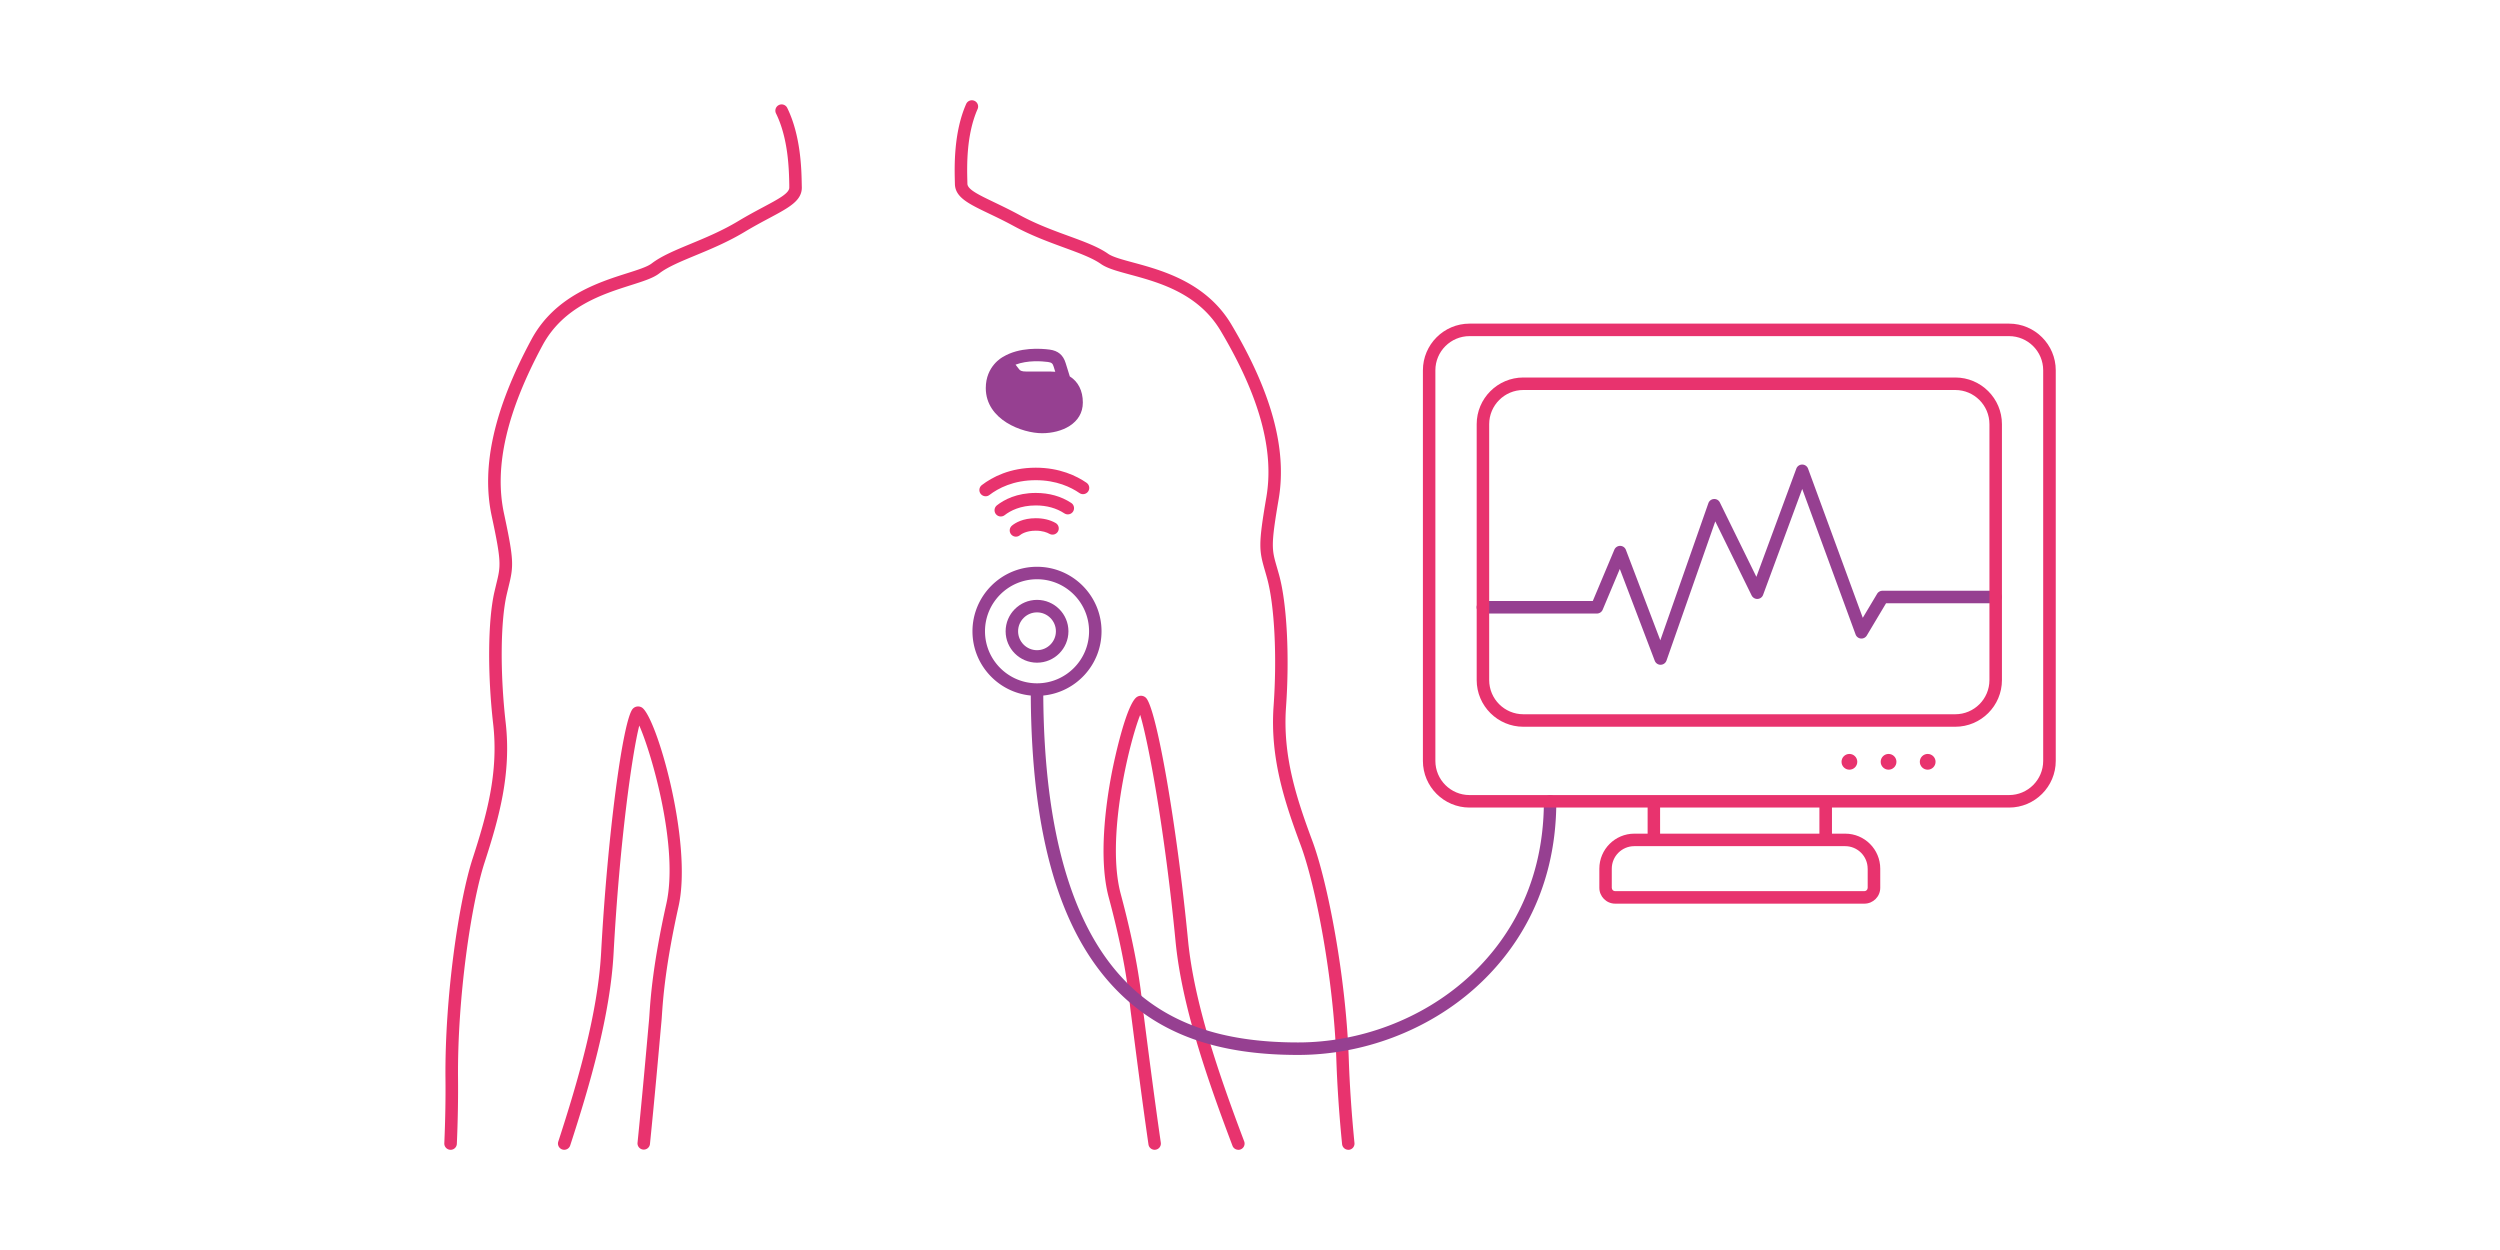
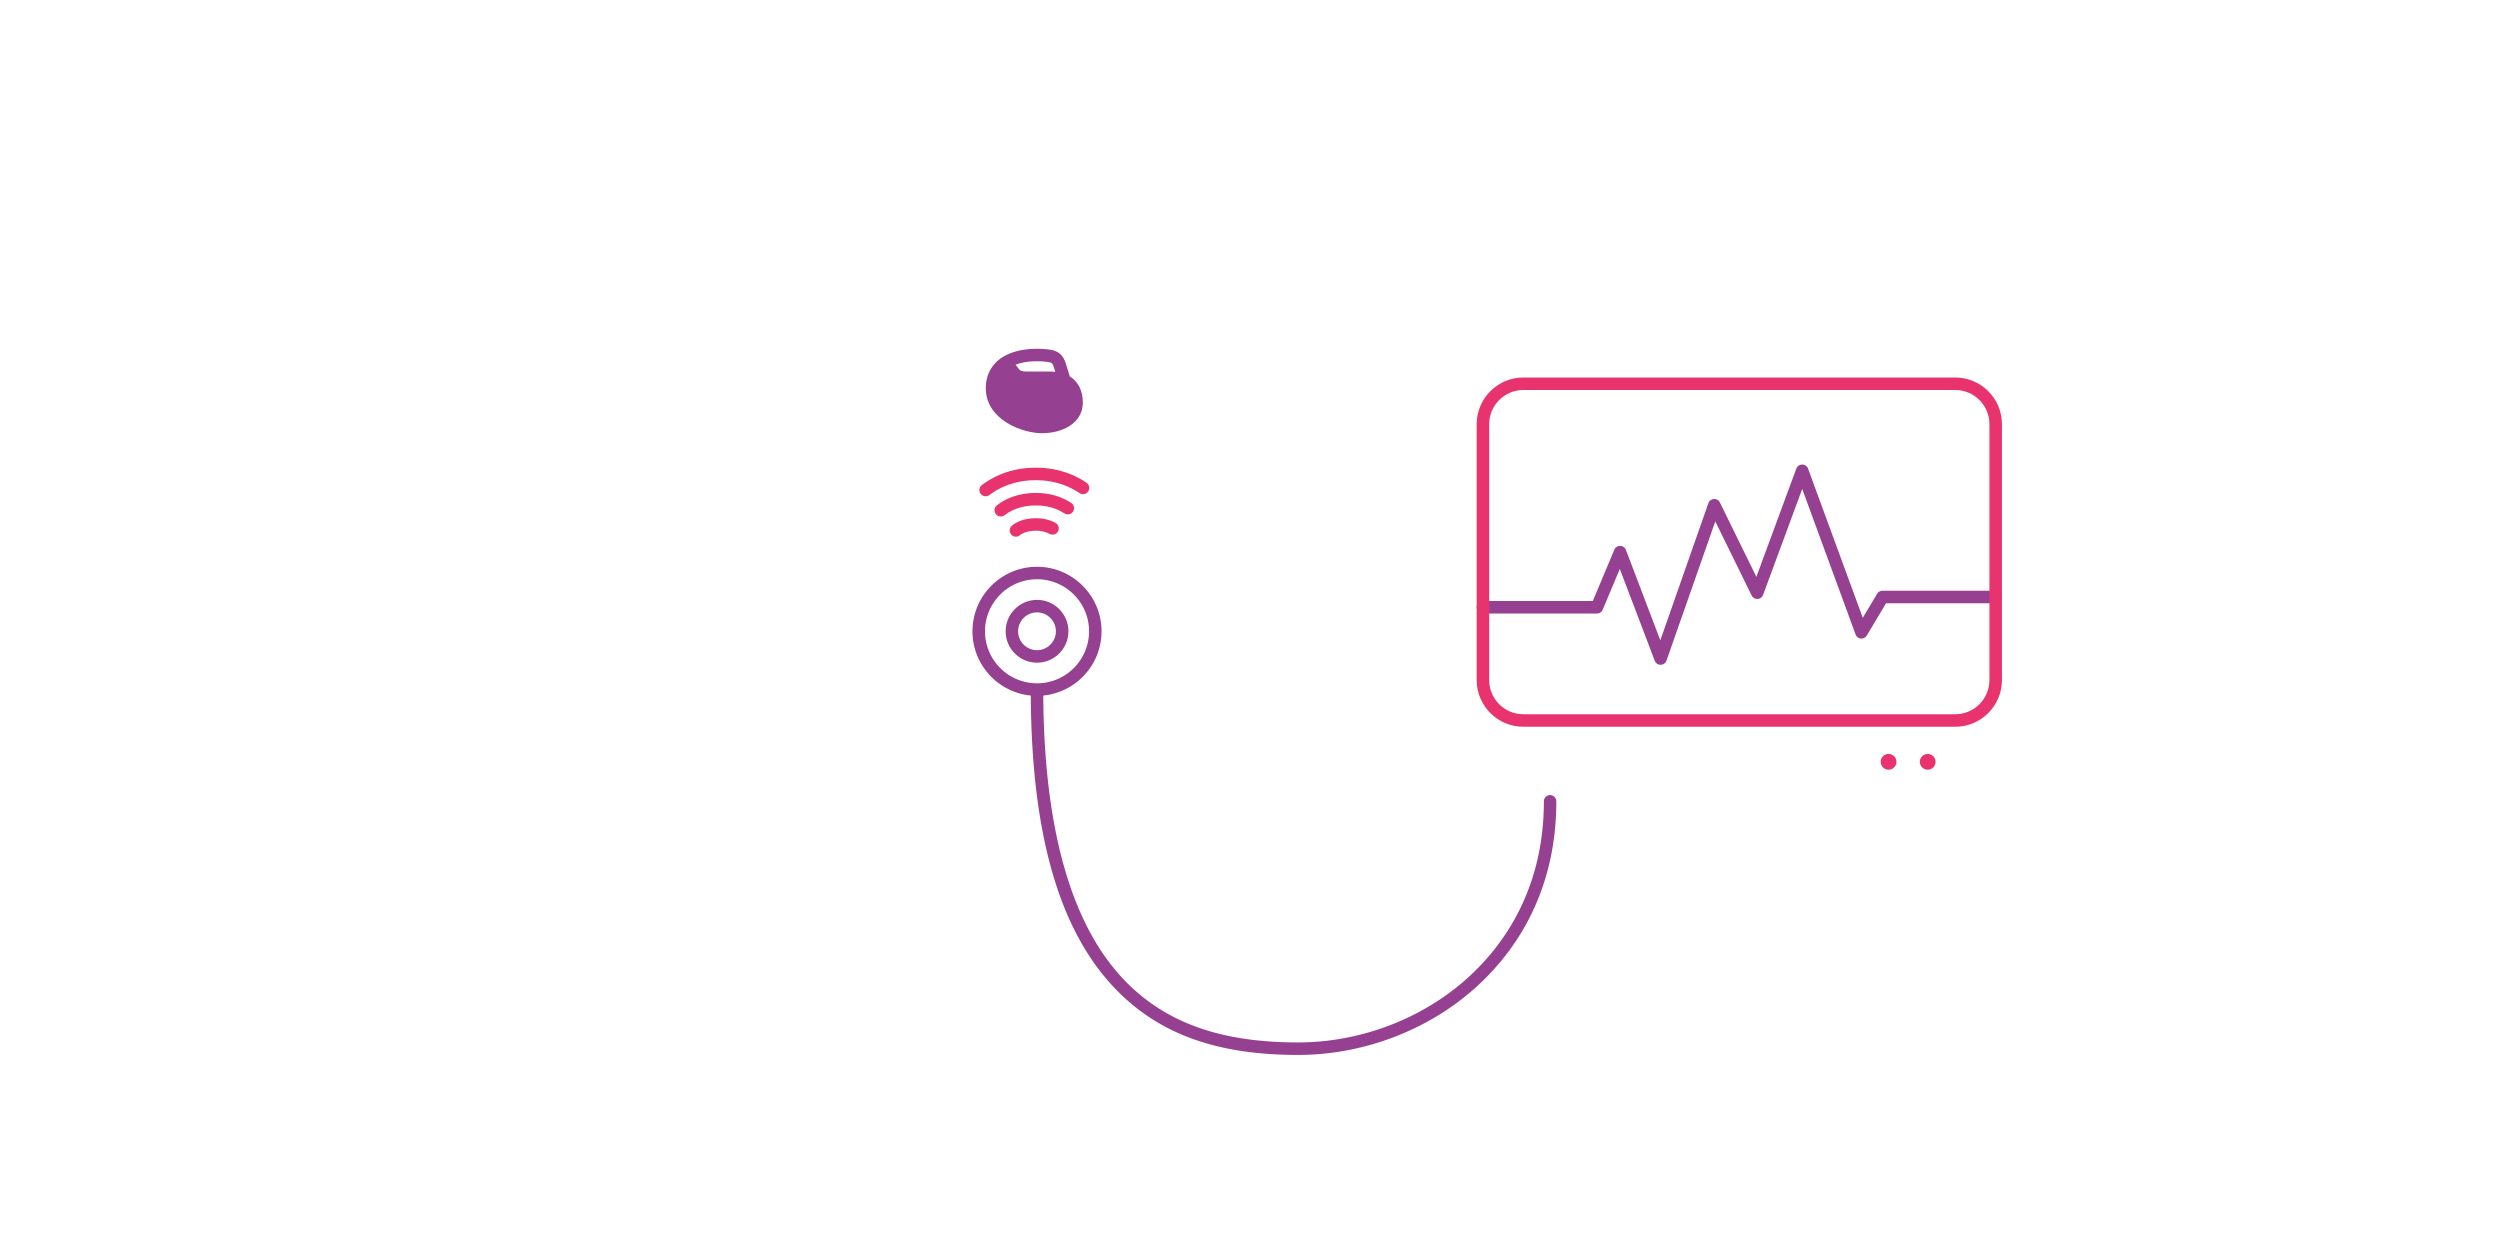
<svg xmlns="http://www.w3.org/2000/svg" id="Vrstva_1" viewBox="0 0 800 400">
  <defs>
    <style>.cls-1{fill:#e8336e}.cls-2{fill:#964091}</style>
  </defs>
-   <path class="cls-1" d="M144.18 367.93h-.09c-1.1-.05-1.96-.98-1.91-2.08.31-7.24.44-14.23.37-20.75-.24-26.18 4.31-56.87 8.67-70.3 4.49-13.84 8.38-27.55 6.59-43.17-1.84-16.09-1.69-33.01.38-42.12.24-1.04.46-1.94.65-2.75 1.39-5.69 1.68-6.88-1.5-21.65-3.39-15.8.77-34.28 12.73-56.5 7.45-13.82 21.38-18.24 30.59-21.17 3.47-1.1 6.47-2.06 7.86-3.12 3.08-2.37 7.44-4.19 12.5-6.29 4.71-1.95 10.04-4.17 15.12-7.22 3.06-1.84 5.78-3.29 8.18-4.57 4.81-2.57 8.29-4.42 8.25-6.24v-.84c-.1-4.8-.27-14.79-4.27-22.91a2.002 2.002 0 0 1 3.59-1.77c4.4 8.93 4.59 19.92 4.67 24.61l.02.82c.09 4.28-4.07 6.5-10.36 9.86-2.36 1.26-5.03 2.68-8 4.47-5.34 3.2-10.81 5.48-15.65 7.48-4.79 1.99-8.94 3.71-11.59 5.76-1.94 1.5-5.09 2.5-9.09 3.77-9.11 2.9-21.59 6.86-28.28 19.26-11.49 21.34-15.52 38.92-12.34 53.76 3.27 15.19 3.08 16.9 1.48 23.44-.19.8-.41 1.68-.64 2.69-1.97 8.71-2.09 25.09-.3 40.78 1.88 16.41-2.13 30.58-6.76 44.86-4.26 13.13-8.72 43.26-8.48 69.03.06 6.59-.06 13.64-.38 20.96a2.002 2.002 0 0 1-2 1.91zm36.37 0a1.999 1.999 0 0 1-1.9-2.62c6.19-19.03 12.66-41.1 13.71-60.53 1.98-36.71 6.92-74.62 10.17-78.01.72-.75 1.84-.92 2.78-.42 4.62 2.47 16.41 43.08 11.83 63.67-4.25 19.09-4.97 29.68-5.32 34.77-.05.8-.1 1.46-.15 2.01l-.32 3.52c-.6 6.72-1.84 20.69-3.36 35.75-.11 1.1-1.08 1.9-2.19 1.79-1.1-.11-1.9-1.09-1.79-2.19 1.52-15.04 2.76-29 3.36-35.71.14-1.57.25-2.77.32-3.52.04-.52.09-1.16.14-1.92.35-5.19 1.09-15.98 5.41-35.36 3.99-17.96-4.69-48.03-8.67-56.98-2.29 8.99-6.31 37.48-8.22 72.82-1.07 19.89-7.62 42.28-13.89 61.55-.28.85-1.06 1.38-1.9 1.38zm215.71 0c-.81 0-1.57-.49-1.87-1.29-8.3-21.93-16.25-45.04-18.22-65.48-3.41-35.23-8.64-63.52-11.31-72.4-3.59 9.11-10.98 39.52-6.23 57.29 5.14 19.18 6.33 29.93 6.91 35.1.08.76.16 1.4.22 1.93.13.94.36 2.76.68 5.24 1.04 8.12 2.98 23.24 5.02 37.33a1.99 1.99 0 0 1-1.69 2.26c-1.08.16-2.11-.6-2.26-1.69-2.04-14.12-3.98-29.26-5.02-37.39-.32-2.47-.55-4.28-.68-5.22-.07-.55-.15-1.22-.23-2.01-.56-5.07-1.73-15.62-6.8-34.5-3.31-12.39-.9-29.75.84-38.99 1.19-6.33 4.99-23.18 8.27-25.13.92-.54 2.04-.42 2.79.3 3.39 3.25 9.94 40.92 13.48 77.51 1.93 19.97 9.79 42.78 17.98 64.45a2.005 2.005 0 0 1-1.87 2.71zm35.2 0c-1.02 0-1.88-.77-1.99-1.8-.93-9.28-1.56-18.64-1.84-27.06-.86-25.76-6.59-55.67-11.41-68.61-5.24-14.06-9.84-28.05-8.67-44.53 1.12-15.75.3-32.12-2.04-40.73-.27-1-.52-1.87-.75-2.66-1.87-6.46-2.14-8.17.48-23.48 2.55-14.96-2.23-32.35-14.62-53.18-7.21-12.1-19.84-15.53-29.07-18.03-4.04-1.1-7.23-1.96-9.24-3.37-2.75-1.94-6.96-3.48-11.83-5.27-4.91-1.8-10.48-3.84-15.95-6.81-3.05-1.66-5.78-2.97-8.19-4.12-6.43-3.09-10.68-5.13-10.77-9.4l-.02-.82c-.12-4.69-.4-15.68 3.62-24.78a2 2 0 1 1 3.66 1.62c-3.65 8.28-3.4 18.27-3.28 23.07l.02.84c.04 1.82 3.59 3.52 8.5 5.88 2.45 1.18 5.23 2.51 8.36 4.21 5.21 2.83 10.63 4.82 15.42 6.57 5.14 1.88 9.58 3.51 12.76 5.75 1.42 1 4.46 1.83 7.98 2.78 9.33 2.53 23.43 6.36 31.46 19.85 12.89 21.68 17.84 39.97 15.12 55.9-2.55 14.9-2.21 16.07-.58 21.69.23.81.49 1.7.77 2.72 2.45 9.01 3.32 25.91 2.17 42.07-1.12 15.68 3.35 29.22 8.42 42.85 4.93 13.23 10.79 43.71 11.66 69.87.28 8.34.91 17.61 1.82 26.8.11 1.1-.69 2.08-1.79 2.19h-.2z" />
  <path class="cls-2" d="M342.33 120.44c-.34-1.1-.97-3.11-1.32-4.25-.79-2.58-2.42-3.96-5.14-4.32-2.74-.36-9.66-.86-14.92 2.34-.22.12-5.5 2.92-5.5 9.97 0 10.21 11.74 14.45 18.02 14.45s13.04-3.07 13.04-9.82c0-3.81-1.52-6.71-4.18-8.36zm-6.99-4.61c1.24.17 1.53.51 1.84 1.52.13.44.31 1.02.5 1.62-.44-.04-.89-.07-1.36-.07h-7.76c-1.87 0-2.16-.38-2.48-.79-.19-.24-.64-.81-1.11-1.42 3.88-1.47 8.4-1.12 10.37-.86zm6.56 86.18c0-5.54-4.51-10.05-10.05-10.05s-10.05 4.51-10.05 10.05 4.51 10.05 10.05 10.05 10.05-4.51 10.05-10.05zm-16.11 0c0-3.34 2.72-6.05 6.05-6.05s6.05 2.72 6.05 6.05-2.72 6.05-6.05 6.05-6.05-2.72-6.05-6.05z" />
  <path class="cls-2" d="M496.04 254.42c-1.1 0-2 .9-2 2 0 28.72-13.44 46.75-24.72 56.81-14.49 12.93-34.16 20.35-53.96 20.35-24.67 0-42.23-6.24-55.28-19.64-17.16-17.62-25.97-48.36-26.23-91.37 10.45-1.02 18.64-9.84 18.64-20.55 0-11.39-9.26-20.65-20.65-20.65s-20.65 9.26-20.65 20.65c0 10.72 8.21 19.55 18.66 20.55.25 44.69 9.2 75.51 27.36 94.16 13.85 14.22 32.33 20.85 58.14 20.85 20.77 0 41.41-7.79 56.62-21.36 11.89-10.6 26.05-29.59 26.05-59.79 0-1.1-.9-2-2-2zM315.2 202.01c0-9.18 7.47-16.65 16.65-16.65s16.65 7.47 16.65 16.65-7.47 16.65-16.65 16.65-16.65-7.47-16.65-16.65zm216.19 10.72c-.83 0-1.57-.51-1.87-1.29l-11.18-29.38-5.48 13.04c-.31.74-1.04 1.23-1.84 1.23h-36.49c-1.1 0-2-.9-2-2s.9-2 2-2h35.16l6.9-16.42c.31-.74 1.04-1.23 1.84-1.23h.03c.82.01 1.54.52 1.83 1.29l11.01 28.93 15.38-43.88c.27-.76.96-1.29 1.77-1.33.83-.06 1.56.39 1.91 1.11l11.68 23.79 12.78-34.62c.29-.79 1.04-1.31 1.88-1.31.84 0 1.59.52 1.88 1.31l17.51 47.73 4.59-7.69c.36-.6 1.01-.97 1.72-.97h36.17c1.1 0 2 .9 2 2s-.9 2-2 2h-35.03l-6.16 10.32c-.4.66-1.13 1.04-1.9.97a1.99 1.99 0 0 1-1.69-1.3l-17.08-46.57-12.52 33.9c-.28.75-.97 1.26-1.77 1.3-.76.05-1.54-.4-1.9-1.12l-11.63-23.7-15.61 44.54c-.28.79-1.02 1.33-1.86 1.34h-.03z" />
-   <path class="cls-1" d="M642.9 103.56H470.26c-8.23 0-14.93 6.7-14.93 14.93v125c0 8.23 6.7 14.93 14.93 14.93h56.98v8.35h-4.25c-6.18 0-11.2 5.02-11.2 11.2v6.13c0 2.79 2.27 5.07 5.07 5.07h79.75c2.79 0 5.07-2.27 5.07-5.07v-6.13c0-6.18-5.02-11.2-11.2-11.2h-4.25v-8.35h56.68c8.23 0 14.93-6.7 14.93-14.93v-125c0-8.23-6.7-14.93-14.93-14.93zm-45.24 174.41v6.13c0 .59-.48 1.07-1.07 1.07h-79.75c-.59 0-1.07-.48-1.07-1.07v-6.13c0-3.97 3.23-7.2 7.2-7.2h67.48c3.97 0 7.2 3.23 7.2 7.2zm-15.45-11.2h-50.98v-8.35h50.98v8.35zm71.61-23.28c0 6.03-4.9 10.93-10.93 10.93H470.25c-6.03 0-10.93-4.9-10.93-10.93v-125c0-6.03 4.9-10.93 10.93-10.93h172.64c6.03 0 10.93 4.9 10.93 10.93v125z" />
  <path class="cls-1" d="M625.69 120.8H487.47c-8.23 0-14.93 6.7-14.93 14.93v81.9c0 8.23 6.7 14.93 14.93 14.93h138.22c8.23 0 14.93-6.7 14.93-14.93v-81.9c0-8.23-6.7-14.93-14.93-14.93zm10.93 96.83c0 6.03-4.9 10.93-10.93 10.93H487.47c-6.03 0-10.93-4.9-10.93-10.93v-81.9c0-6.03 4.9-10.93 10.93-10.93h138.22c6.03 0 10.93 4.9 10.93 10.93v81.9z" />
  <circle class="cls-1" cx="604.34" cy="243.78" r="2.52" />
-   <circle class="cls-1" cx="591.81" cy="243.78" r="2.52" />
  <circle class="cls-1" cx="616.86" cy="243.78" r="2.52" />
  <path class="cls-1" d="M325.11 171.74c-.58 0-1.15-.25-1.55-.73-.7-.85-.58-2.11.27-2.82 1.07-.88 3.49-2.36 7.61-2.36 2.42 0 4.56.51 6.35 1.52.96.54 1.3 1.76.76 2.72-.54.96-1.76 1.3-2.72.76-.82-.46-2.24-1.01-4.39-1.01-3.07 0-4.66 1.11-5.07 1.45-.37.31-.82.46-1.27.46zm-4.86-6.46c-.59 0-1.18-.26-1.58-.77-.68-.87-.52-2.13.35-2.81 2.31-1.81 6.35-3.96 12.43-3.96 4.31 0 8.13 1.08 11.35 3.2.92.61 1.17 1.85.57 2.77s-1.85 1.17-2.77.57c-2.55-1.68-5.63-2.54-9.14-2.54-4.94 0-8.15 1.69-9.97 3.11-.37.29-.8.42-1.23.42z" />
  <path class="cls-1" d="M315.4 158.81c-.6 0-1.19-.27-1.59-.78-.67-.88-.51-2.13.37-2.8 3.31-2.54 8.99-5.57 17.27-5.57 7.65 0 13.06 2.63 16.25 4.83.91.63 1.14 1.87.51 2.78-.63.91-1.88 1.14-2.78.51-2.72-1.88-7.36-4.12-13.98-4.12-7.16 0-12.02 2.58-14.84 4.74-.36.28-.79.41-1.22.41z" />
</svg>